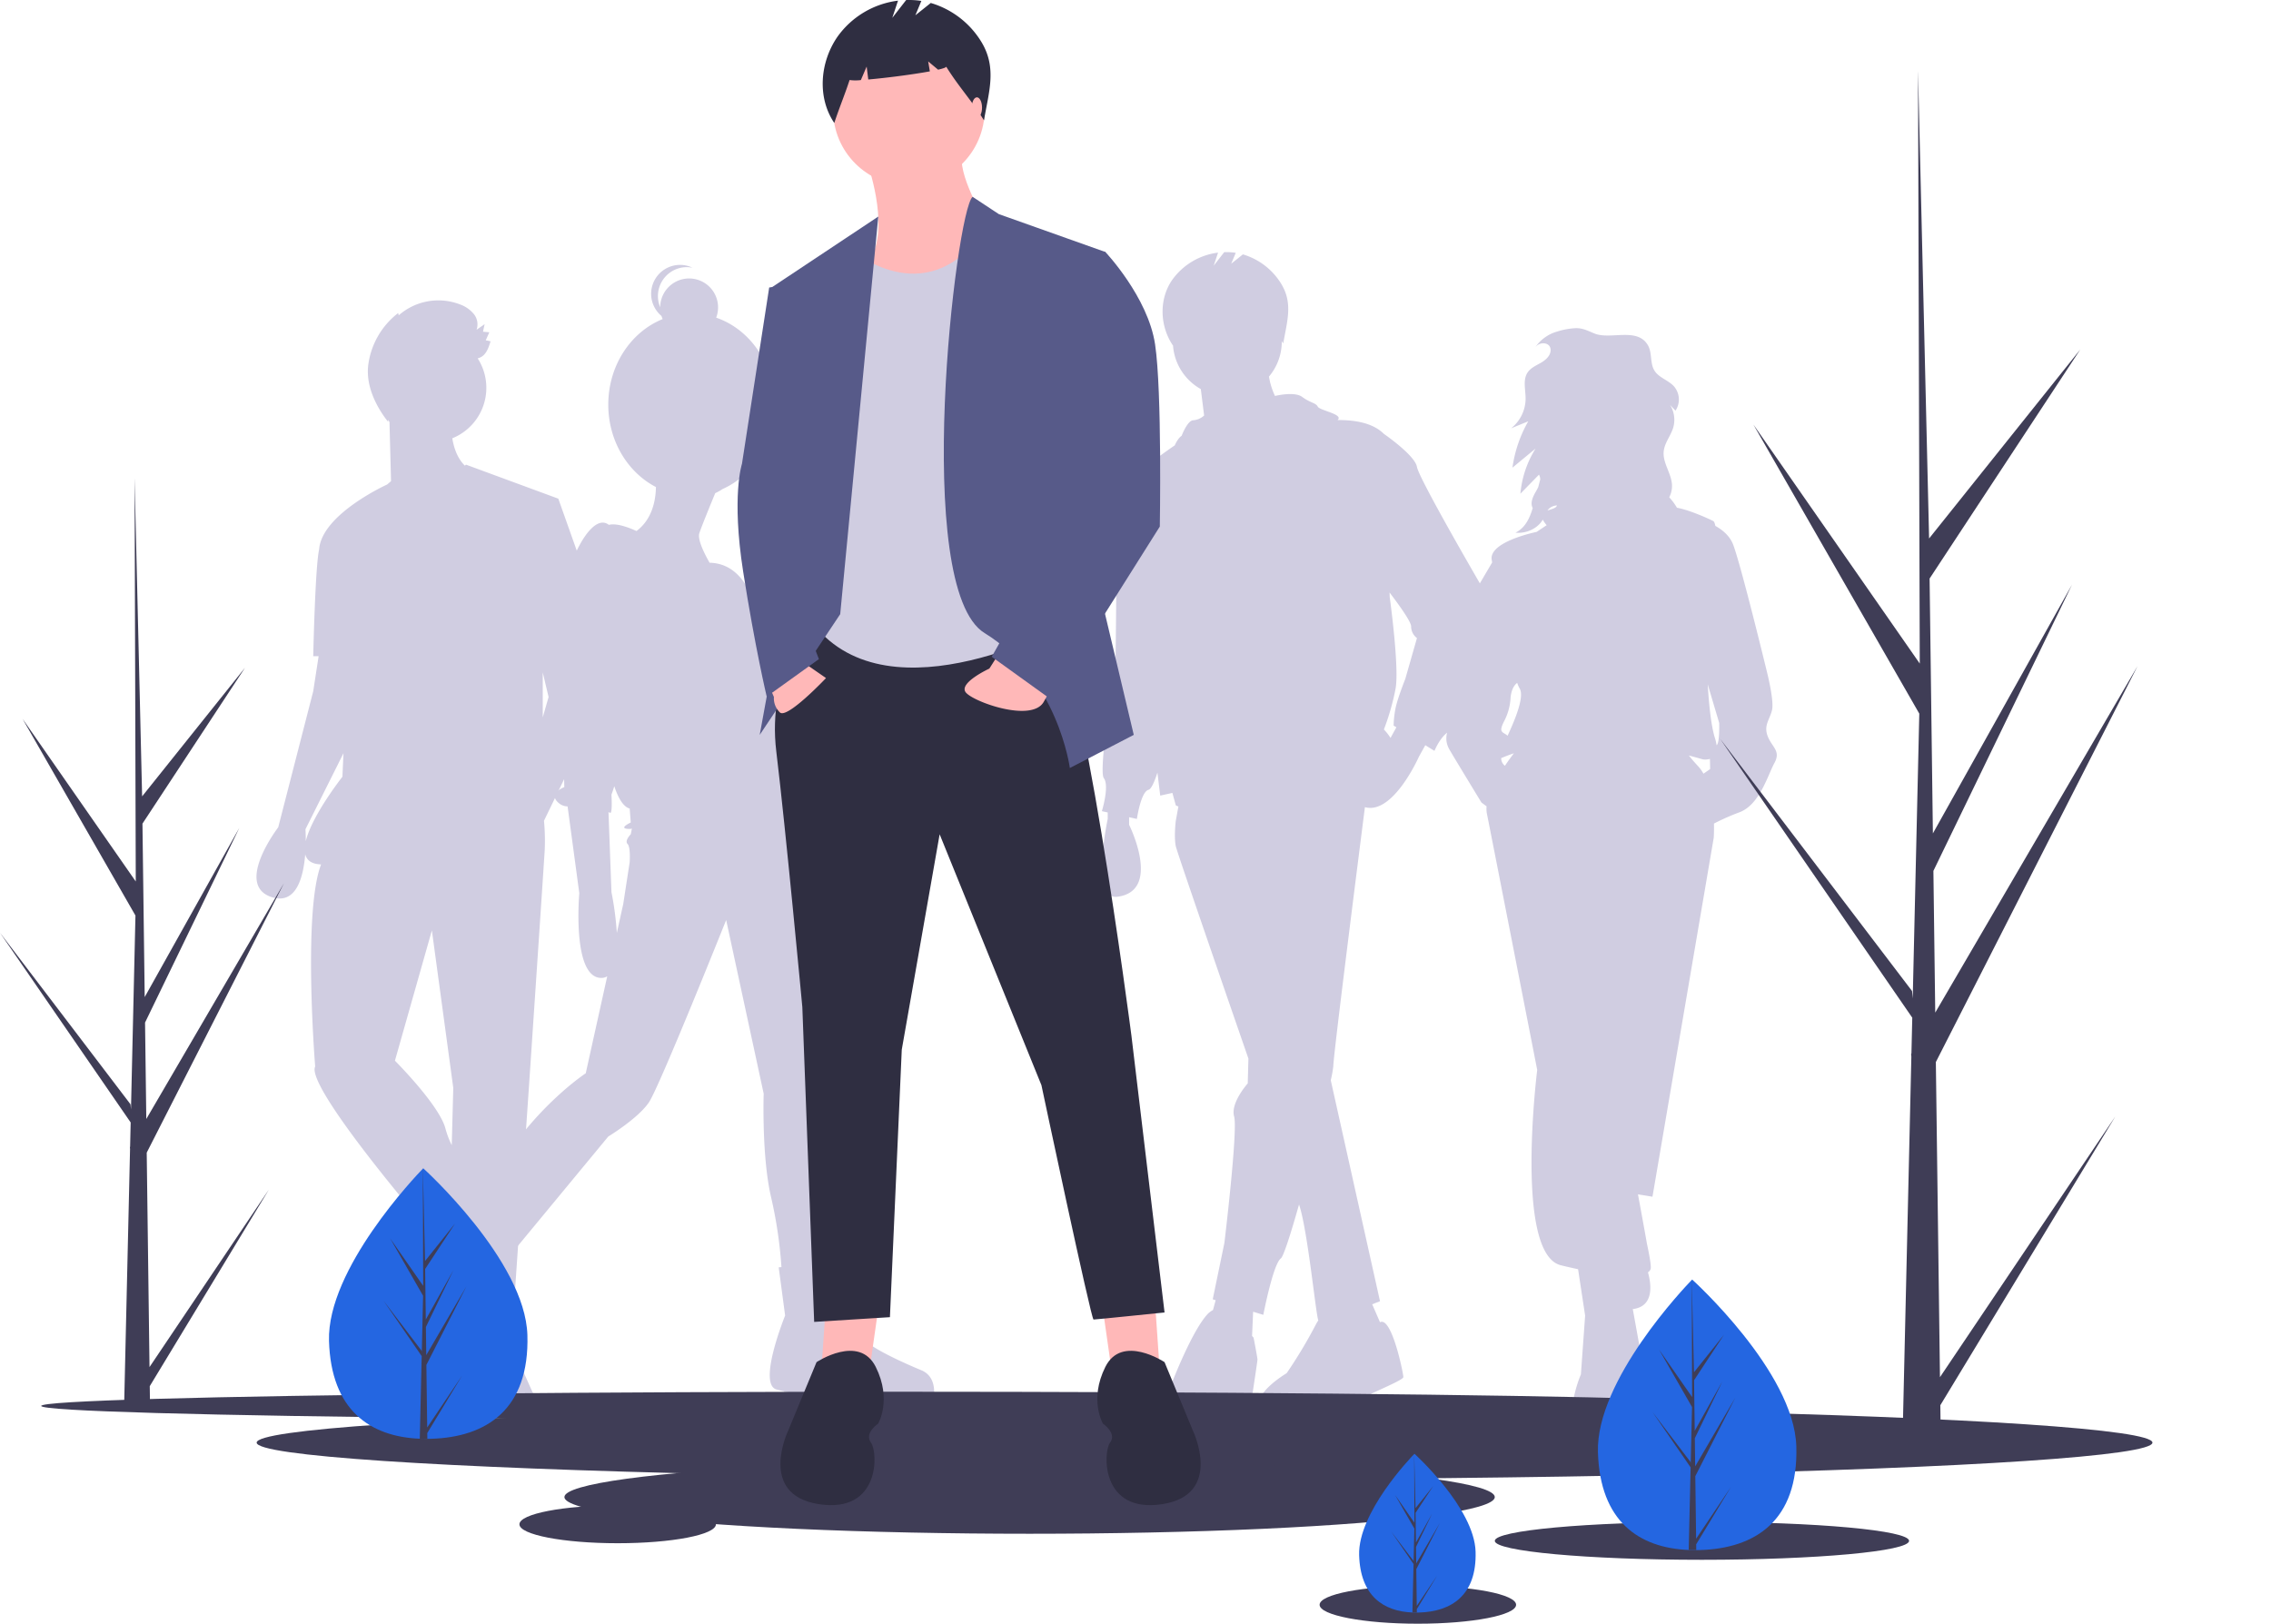
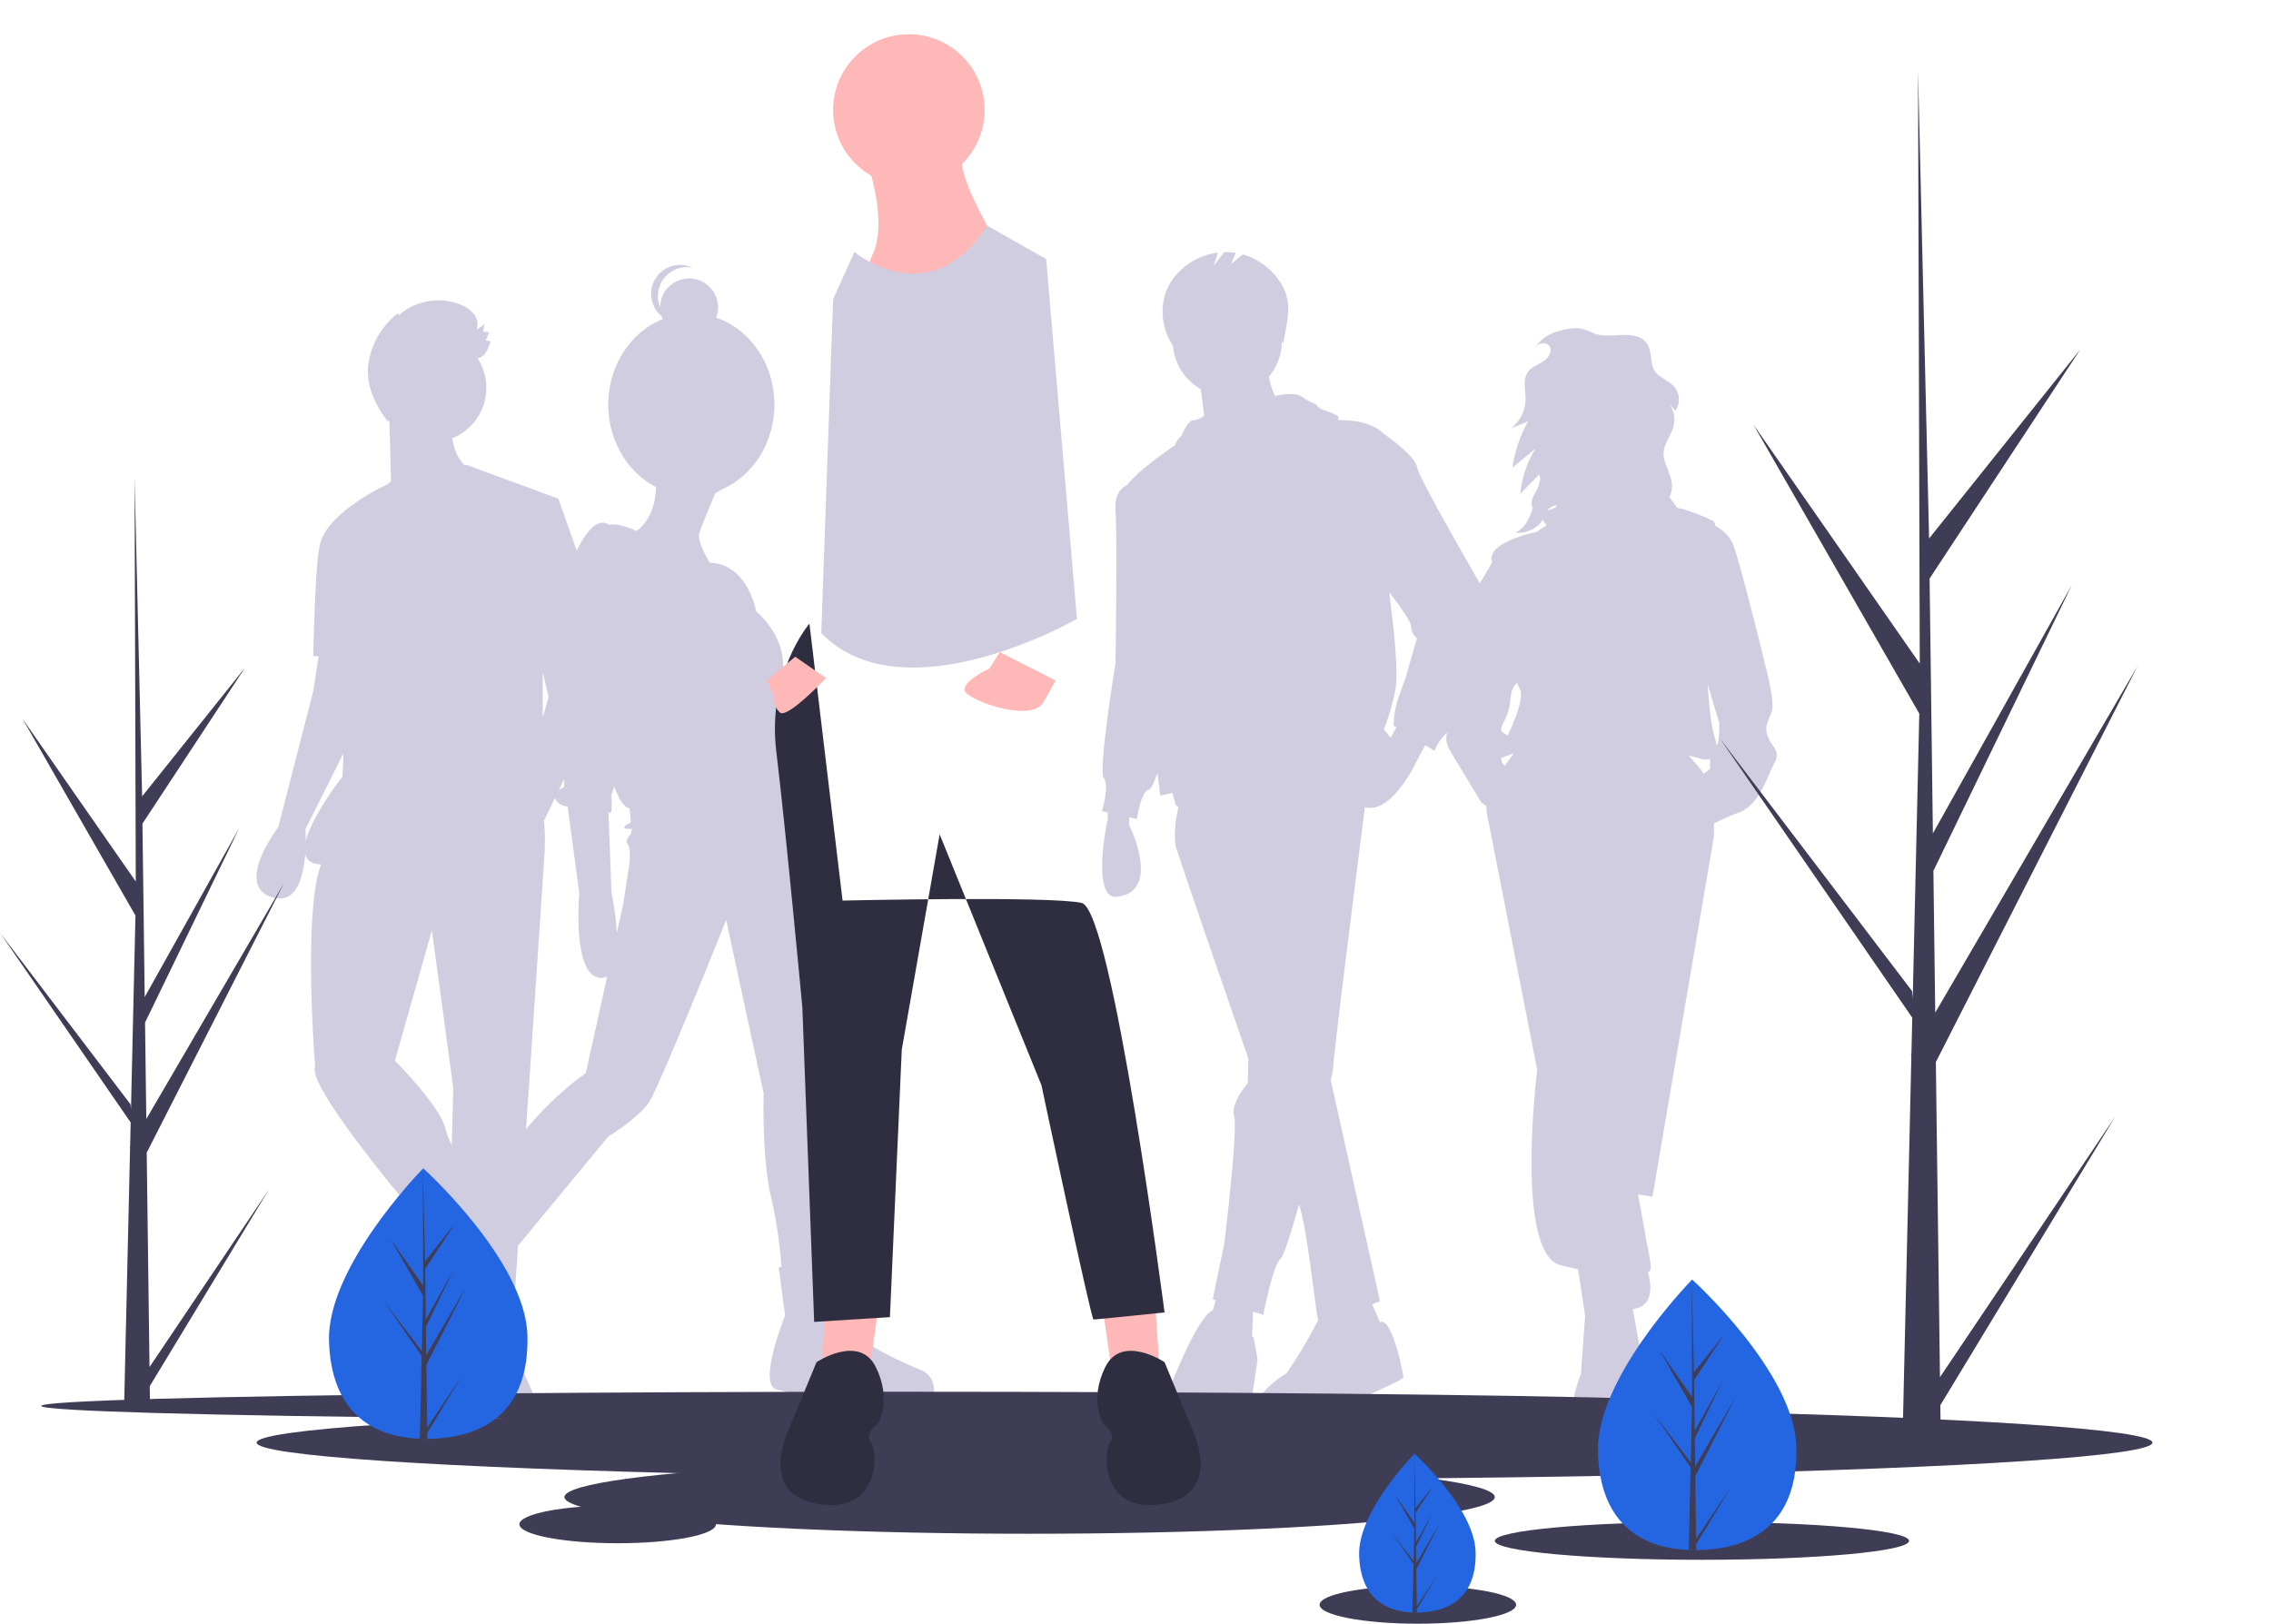
<svg xmlns="http://www.w3.org/2000/svg" data-name="Layer 1" width="959.282" height="685.955">
  <path d="M746.704 311.07c-1.794-4.613.768-6.92 1.794-11.02s-2.307-16.912-2.307-16.912-10.763-44.333-14.094-53.046c-1.41-3.687-4.471-6.223-7.535-7.927-.207-1.13-.507-1.86-.922-2.067-2.968-1.485-10.362-4.71-15.29-5.601a25.003 25.003 0 00-3.259-4.407 10.416 10.416 0 001.161-5.394c-.314-4.835-3.975-9.167-3.499-13.989.361-3.656 3.035-6.66 4.066-10.187a11.98 11.98 0 00-1.361-9.446l2.274 2.419a8.498 8.498 0 00-.634-10.268c-2.4-2.651-6.414-3.646-8.276-6.7-1.914-3.137-.887-7.4-2.697-10.6-4.432-7.836-15.78-2.28-22.578-5.016-2.793-1.124-4.916-2.36-8.06-2.272a31.49 31.49 0 00-7.86 1.468 16.61 16.61 0 00-9.01 6.458 5.579 5.579 0 01.703-.672c1.648-1.291 4.536-1.184 5.406.72a3.189 3.189 0 01.254 1.52c-.143 2.294-2.148 4.008-4.14 5.156s-4.232 2.109-5.531 4.005c-2.146 3.13-.884 7.329-.883 11.123a16.124 16.124 0 01-6.11 12.52l7.23-2.956a54.65 54.65 0 00-6.678 19.583l9.777-8.077a42.992 42.992 0 00-6.421 19.084l7.847-8.042a3.968 3.968 0 01.518 2.065l-.818 3.156a20.508 20.508 0 01-.96 1.832c-1.263 2.169-2.569 4.838-1.388 7.052l.006-.003c-1.243 4.183-3.119 8.368-7.29 10.402 4.627.484 9.457-1.83 11.546-5.512a10.31 10.31 0 001.228 1.86l.4.502-1.153.77-3.09 2.06s-20.245 4.1-18.964 11.787l.187 1.118-5.825 9.902-8.456 28.7s-4.357 9.226-3.588 13.07 0 5.381 0 12.3-3.331 9.738 0 15.376 13.325 22.038 13.325 22.038l2.196 1.646a10.256 10.256 0 00.11 2.967c2.05 10.25 21.27 108.397 21.27 108.397s-9.738 77.647 9.994 82.516a207.77 207.77 0 007.266 1.658l2.985 19.611-1.794 24.857s-13.582 30.751 11.275 32.545 13.582-26.65 13.582-26.65a13.51 13.51 0 001.538-7.945c-.254-2.28-2.388-14.152-4.48-25.569 9.433-1.131 7.668-11.143 6.411-15.545a2.55 2.55 0 001.144-1.425c.284-1.022-.378-5.043-1.577-10.678-.977-5.602-2.647-14.671-3.786-20.815l6.131.998 25.883-151.705s.17-2.415.092-5.947a96.08 96.08 0 0110.927-4.816c8.456-3.331 11.788-15.632 14.606-20.757s-1.024-6.662-2.818-11.275zm-91.896-96.591a5.482 5.482 0 012.835-.962c-.219 1.192-2.269 1.54-3.988 2.165a5.074 5.074 0 011.153-1.203zm-12.914 76.346c2.076 3.411-1.683 12.654-5.07 19.989-1.942-1.673-3.967-1.145-1.593-5.894a24.108 24.108 0 002.819-9.738c0-.586.3-4.891 2.825-6.68a13.484 13.484 0 001.019 2.323zm-7.777 29.44c1.174-.479 2.954-1.213 5.356-2.03a111.136 111.136 0 00-3.787 5.275 3.97 3.97 0 01-1.57-3.246zm83.117 3.362a64.486 64.486 0 01-3.853-4.461q2.899.763 5.903 1.642a7.025 7.025 0 002.986-.2c.089 1.772.09 4.3.09 4.3l-2.808 1.943a16.462 16.462 0 00-2.318-3.224zm7.952-8.888c-.03.026-.062.056-.092.084a16.997 16.997 0 00-.685-2.984c-1.68-5.297-2.577-14.695-3.054-22.714l4.848 16.307s.256 8.2-1.017 9.307z" fill="#d0cde1" />
  <path d="M625.644 247.383s-26.29-45.186-27.112-50.116-13.967-13.967-13.967-13.967c-4.491-4.49-11.86-5.912-19.615-5.838 2.92-2.416-7.507-4.04-8.318-5.664-.822-1.643-3.287-1.643-6.573-4.108-3.286-2.464-11.489-.41-11.49-.41a30.275 30.275 0 01-2.549-8.188 22.907 22.907 0 005.412-14.816c0-.06-.004-.117-.004-.176.209.325.418.653.627.99 1.54-9.219 4.256-16.882-.922-25.292a28.357 28.357 0 00-16.13-12.33l-4.932 3.944 1.918-4.601a26.104 26.104 0 00-4.875-.282l-4.437 5.705 1.837-5.51a28.085 28.085 0 00-19.375 11.525c-5.648 8.143-5.27 19.463.285 27.67.019-.058.033-.114.052-.171a22.997 22.997 0 0011.754 18.621l1.395 11.162a7.651 7.651 0 01-4.574 2.019c-2.465 0-4.93 6.572-4.93 6.572s-1.397.705-2.902 4.033c-3.879 2.64-15.71 10.934-20.099 16.73-2.596 1.278-5.385 4.12-4.933 10.457.822 11.502 0 64.905 0 64.905s-7.394 45.186-4.929 48.473-.822 13.967-.822 13.967l2.465.547v2.739s-7.413 34.366 4.108 32.863c18.896-2.465 4.93-30.398 4.93-30.398v-3.195l3.286.73s1.643-11.502 4.93-12.324c1.142-.286 2.484-3.357 3.748-7.238l1.18 9.703 5.141-1.142 1.432 5.25a7.086 7.086 0 001.104.5l-1.104 6.072s-.821 6.573 0 10.681c.415 2.072 15.665 46.353 30.682 89.744l-.283 10.488s-7.394 8.216-5.751 13.967-4.108 53.403-4.108 53.403l-4.93 23.826 1.24.381-1.138 4.175a8.285 8.285 0 00-2.566 2.016c-6.573 7.394-14.789 28.755-14.789 28.755s-14.788 22.183 8.216 21.361 24.647-9.037 24.647-9.037 3.287-21.361 3.287-22.183-1.643-9.267-1.643-9.267l-.639-.703.446-10.249 4.3 1.323s4.108-21.36 7.395-23.826c1.148-.861 4.204-10.457 7.693-22.782 3.566 10.268 7.02 45.773 8.14 48.996a11.668 11.668 0 00-1.045 1.72 199.636 199.636 0 01-12.324 20.54s-26.29 15.61 0 19.717c0 0 14.789.822 22.183-4.108s27.112-12.323 27.112-13.966-4.93-25.798-9.859-23.169l-3.302-7.595 3.302-1.278-20.8-93.364a47.14 47.14 0 001.082-6.047c0-4.302 10.638-88.077 13.345-109.326 11.915 3.376 22.805-21.305 22.805-21.305l2.7-4.861 3.872 2.397s3.287-8.216 8.216-9.038 13.967-44.365 13.967-50.116a26.742 26.742 0 00-2.465-10.68zm-38.279 64.37a22.138 22.138 0 00-2.8-3.573 101.749 101.749 0 004.93-17.253c1.643-9.037-2.465-38.614-2.465-38.614l-.072-2.009c4.032 5.294 9.11 12.35 9.11 14.333a6.162 6.162 0 002.464 4.93l-4.93 17.252s-3.286 8.216-4.107 12.324a41.936 41.936 0 00-.822 7.394l1.165.72zM249.522 262.59l4.384-.986-18.074-50.938-39.025-14.378s-.15.166-.426.452c-3.328-3.222-4.741-7.896-5.332-11.576a22.997 22.997 0 0010.722-33.774c3.216-.772 4.364-3.689 5.443-7.168a14.393 14.393 0 00-2.04-.444q.76-1.7 1.518-3.402l-2.666-.24.681-3.18-3.4 2.348a6.946 6.946 0 00-1.158-6.632 13.267 13.267 0 00-5.687-4.01 25.373 25.373 0 00-26.036 4.55l-.246-.957a33.044 33.044 0 00-12.62 21.871c-1.088 8.573 3.03 17.303 8.384 24.088a64.259 64.259 0 00-.143-.887q.347.478.717.938l.658 25.007-1.648 1.413c-.003 0-27.653 12.51-28.73 27.452l-.004.01c-1.66 7.274-2.481 45.067-2.481 45.067h2.275l-2.275 14.788-14.789 57.51s-18.896 24.648-2.464 29.577c10.21 3.064 13.124-8.783 13.866-18.193.592 2.333 2.361 3.91 5.852 4.227.274.025.568.045.851.068-7.77 20.079-2.495 85.376-2.495 85.376-4.107 8.215 44.366 64.904 44.366 64.904l2.918-1.556.632 1.263c-1.624.156-2.729.293-2.729.293v25.47s-7.394 25.468 2.465 30.398c2.551 1.275 5.212.347 7.755-1.725-.486 7.86-1.182 19.59-1.182 22.264 0 4.108 10.68 11.502 10.68 11.502s2.465 9.037 22.183 9.037 4.93-23.825 4.93-23.825l-10.681-23.826s-.8.39-3.218-1.578l.866-9.527 4.816.424 6.573-96.124s5.751-85.444 6.573-98.59a91.485 91.485 0 00-.298-12.637l24.123-49.802zm-17.798 31.877l-2.465 8.59V284.06zm-102.568 60.927c.02-3.01-.13-5.06-.13-5.06l16.062-32.123-.451 9.94s-12.864 16.272-15.481 27.243zm37.663 92.708l15.61-55.046 9.037 66.548-.648 24.193a38.572 38.572 0 01-2.638-6.94c-2.465-9.859-21.36-28.755-21.36-28.755z" fill="#d0cde1" />
  <path d="M389.149 578.861c-7.698-3.17-22.64-9.962-24.452-13.584-1.811-3.623-10.868-31.697-10.868-31.697l-2.332.17c-.3-12.755-1.585-62.184-3.554-68.093 0 0 9.509-78.337-9.51-109.581l-3.426-13.844c1.124-5.55.98-18.4.257-20.57-.906-2.717 10.415-11.32 7.245-16.755s-11.773-23.999-11.773-23.999.905-11.773-11.32-22.64c0 0-3.574-20.228-19.673-20.529-2.177-3.798-5.223-9.838-4.327-12.527.96-2.88 4.63-11.856 6.702-16.88a21.695 21.695 0 003.161-1.76c12.805-5.736 21.831-19.527 21.831-35.638 0-17.247-10.34-31.842-24.59-36.736a12.22 12.22 0 10-23.645-4.386 12.21 12.21 0 0111.265-16.955 12.272 12.272 0 012.364.233 12.215 12.215 0 00-13.087 20.397 12.116 12.116 0 00.499 1.314c-13.409 5.41-22.973 19.546-22.973 36.133 0 15.386 8.231 28.658 20.125 34.819-.063 5.005-1.305 13.443-8.207 18.585-3.566-1.63-8.514-3.417-11.689-2.606-1.641-1.28-4.12-1.703-7.49 1.669-6.793 6.792-12.68 24.452-12.68 35.32s1.36 73.808 1.36 73.808-7.246 2.717-2.265 6.792a5.873 5.873 0 003.658 1.36l4.946 36.677s-3.17 35.32 9.056 35.773a4.837 4.837 0 002.737-.672l-9.077 40.972s-20.829 13.585-37.13 40.3c-8.397 13.761-12.583 22.227-14.674 27.21l-2.986-1.851-10.415 19.923s-23.094 14.038-18.113 24.453 9.51 13.131 9.51 13.131l3.17-1.358 5.886 10.867s15.395 22.188 40.3 10.868a9.101 9.101 0 000-10.868c-4.075-5.886-14.49-18.565-14.49-18.565l6.792-34.414-1.405-.872 43.065-52.108s12.678-7.697 17.207-14.49 32.602-76.979 32.602-76.979l15.849 73.357s-.906 26.716 3.17 43.923a186.431 186.431 0 014.332 29.348l-1.163.085 2.717 20.377s-11.773 28.98-3.622 31.244a119.407 119.407 0 0017.66 3.17l.905-3.17s34.867 19.018 47.546 4.981c0 0 2.717-9.962-4.981-13.132zM265.077 356.528c1.359 1.359.906 7.698.906 7.698l-2.717 17.66-2.713 12.25a131.573 131.573 0 00-2.268-17.23l-1.254-33.844a2.615 2.615 0 00.801.335c.906 0 .453-7.698.453-7.698s.528-1.375 1.188-3.544c1.76 5.27 3.91 8.708 6.51 9.43l.453 5.887s-5.887 2.717-.453 2.717a4.277 4.277 0 00.933-.139l-.48 2.403s-2.717 2.717-1.359 4.075z" fill="#d0cde1" />
  <ellipse cx="381.409" cy="593.955" rx="364" ry="6" fill="#3f3d56" />
  <ellipse cx="508.807" cy="609.455" rx="400.398" ry="15.5" fill="#3f3d56" />
  <ellipse cx="434.909" cy="632.455" rx="196.5" ry="15.5" fill="#3f3d56" />
  <ellipse cx="718.909" cy="650.955" rx="87.5" ry="8" fill="#3f3d56" />
  <ellipse cx="598.909" cy="677.955" rx="41.5" ry="8" fill="#3f3d56" />
  <ellipse cx="260.909" cy="643.955" rx="41.5" ry="8" fill="#3f3d56" />
  <path fill="#ffb8b8" d="M465.909 553.455l4 28 20-2-2-29-22 3zm-95 0l-4 28-20-2 2-29 22 3z" />
-   <path d="M341.909 263.455s-18 21-14 54 11 108 11 108l5 133 32-2 5-113 16-91 43 106s21 99 22 99 30-3 30-3l-14-117s-22-170-35-173-101-1-101-1zm150 312s-18-12-25 2-1 24-1 24 6 4 3 8-4 30 22 26 13-31 13-31zm-147 0s18-12 25 2 1 24 1 24-6 4-3 8 4 30-22 26-13-31-13-31z" fill="#2f2e41" />
+   <path d="M341.909 263.455s-18 21-14 54 11 108 11 108l5 133 32-2 5-113 16-91 43 106s21 99 22 99 30-3 30-3s-22-170-35-173-101-1-101-1zm150 312s-18-12-25 2-1 24-1 24 6 4 3 8-4 30 22 26 13-31 13-31zm-147 0s18-12 25 2 1 24 1 24-6 4-3 8 4 30-22 26-13-31-13-31z" fill="#2f2e41" />
  <path d="M366.409 68.955s9 25 2 39 11 30 11 30 47-24 41-36-16-28-14-38z" fill="#ffb8b8" />
  <circle cx="383.909" cy="46.455" r="32" fill="#ffb8b8" />
  <path d="M360.909 106.455s32.108 26.719 56.054-11.14l24.946 14.14 13 152s-73 42-108 6l5-141z" fill="#d0cde1" />
-   <path fill="#575a89" d="M370.992 91.488l-45.083 29.967 16 74-21 115 34-51 16.083-167.967zm39.844-8.341l11.073 7.308 45 16-7 124 19 80-27 14s-5-38-36-57-12.146-178.617-5.073-184.308z" />
  <path d="M335.909 277.455l13 9s-16.5 17.5-19.5 14.5a8.2 8.2 0 01-2.5-6.5l-3-7zm86.42-1.945l-4.42 6.945s-13 6-10 10 28 13 33 4l5-9z" fill="#ffb8b8" />
-   <path d="M331.909 120.455l-7 1-11.5 74.5s-4.5 13.5.5 45.5 9.951 52.838 9.951 52.838l22.049-15.838-10-26 13-95zm119-16l16 2s18 19 21 39 2 77 2 77l-46 73-25-18 35-62-17-74z" fill="#575a89" />
-   <path d="M414.424 17.513A37.384 37.384 0 00393.16 1.256l-6.502 5.202L389.185.39a34.414 34.414 0 00-6.426-.372l-5.85 7.522L379.33.277a37.026 37.026 0 00-25.542 15.194c-7.446 10.735-8.702 25.665-1.379 36.484 2.01-6.177 4.45-11.974 6.46-18.151a18.285 18.285 0 004.763.023l2.446-5.707.683 5.465c7.58-.66 18.824-2.11 26.01-3.439l-.698-4.192 4.18 3.484c2.203-.507 3.51-.967 3.402-1.318 5.345 8.616 10.64 14.12 15.985 22.736 2.029-12.153 5.61-22.256-1.216-33.343z" fill="#2f2e41" />
  <ellipse cx="412.652" cy="45.45" rx="2.166" ry="4.332" fill="#ffb8b8" />
  <path d="M758.777 611.036c.922 31.558-17.518 43.123-40.659 43.799q-.806.024-1.605.029-1.61.012-3.188-.054c-20.929-.869-37.495-11.978-38.352-41.327-.887-30.373 36.812-69.836 39.64-72.755l.006-.003.162-.167s43.074 38.922 43.996 70.478z" fill="#2466e1" />
  <path d="M716.452 650.052l14.7-21.86-14.67 24.212.031 2.46q-1.61.012-3.188-.054l.729-31.619-.02-.244.027-.047.07-2.988-16.098-23.372 16.079 21.136.057.631.55-23.89-13.904-24.231 13.944 20.035-.145-49.493v-.165l.005.162.923 39.007 12.672-15.844-12.631 19.205.277 21.369 11.66-20.855-11.618 23.996.154 11.882 16.959-29.05-16.907 33.195z" fill="#3f3d56" />
  <path d="M222.777 564.036c.922 31.558-17.518 43.123-40.659 43.799q-.806.024-1.605.029-1.61.012-3.188-.054c-20.929-.869-37.495-11.978-38.352-41.327-.887-30.373 36.812-69.836 39.64-72.755l.006-.003.162-.167s43.074 38.922 43.996 70.478z" fill="#2466e1" />
  <path d="M180.452 603.052l14.7-21.86-14.67 24.212.031 2.46q-1.61.012-3.188-.054l.729-31.619-.02-.244.027-.047.07-2.988-16.098-23.372 16.079 21.136.057.631.55-23.89-13.904-24.231 13.944 20.035-.145-49.493v-.165l.005.162.923 39.007 12.672-15.844-12.63 19.205.276 21.369 11.66-20.855-11.618 23.996.154 11.882 16.959-29.05-16.907 33.195z" fill="#3f3d56" />
  <path d="M623.295 655.526c.54 18.524-10.283 25.313-23.866 25.71q-.473.013-.942.016-.945.008-1.871-.031c-12.285-.51-22.009-7.03-22.512-24.258-.52-17.828 21.608-40.992 23.268-42.706l.003-.001.095-.098s25.284 22.846 25.825 41.368z" fill="#2466e1" />
  <path d="M598.451 678.428l8.629-12.831-8.611 14.212.018 1.443q-.945.008-1.871-.031l.428-18.56-.012-.143.016-.028.04-1.753-9.449-13.72 9.438 12.407.034.37.323-14.022-8.161-14.224 8.184 11.76-.085-29.05v-.097l.003.095.542 22.896 7.438-9.3-7.414 11.273.162 12.543 6.845-12.242-6.82 14.086.09 6.974 9.955-17.052-9.924 19.485z" fill="#3f3d56" />
  <path d="M959.195 51.187l.087-.275c-.012.04-.028.079-.04.119z" fill="#2f2e41" />
  <path d="M819.452 581.808l74.068-110.146-73.917 121.996.155 12.394q-8.111.062-16.064-.27l3.673-159.32-.1-1.229.135-.237.352-15.055-81.113-117.767 81.017 106.5.288 3.181 2.774-120.372-70.06-122.097 70.26 100.951-.733-249.38.001-.83.024.816 4.65 196.545 63.852-79.836-63.642 96.768 1.393 107.67 58.756-105.081-58.54 120.91.776 59.871 85.447-146.378-85.187 167.264zm-756.297-4.269l50.401-74.952-50.298 83.015.106 8.434q-5.52.042-10.932-.184l2.5-108.412-.068-.837.092-.161.24-10.245L0 394.06l55.13 72.47.196 2.165 1.888-81.91L9.54 303.702l47.81 68.694-.5-169.696.002-.565.016.556 3.165 133.743 43.448-54.327-43.306 65.849.948 73.266 39.982-71.505-39.835 82.277.528 40.74 58.144-99.606-57.967 113.818z" fill="#3f3d56" />
</svg>